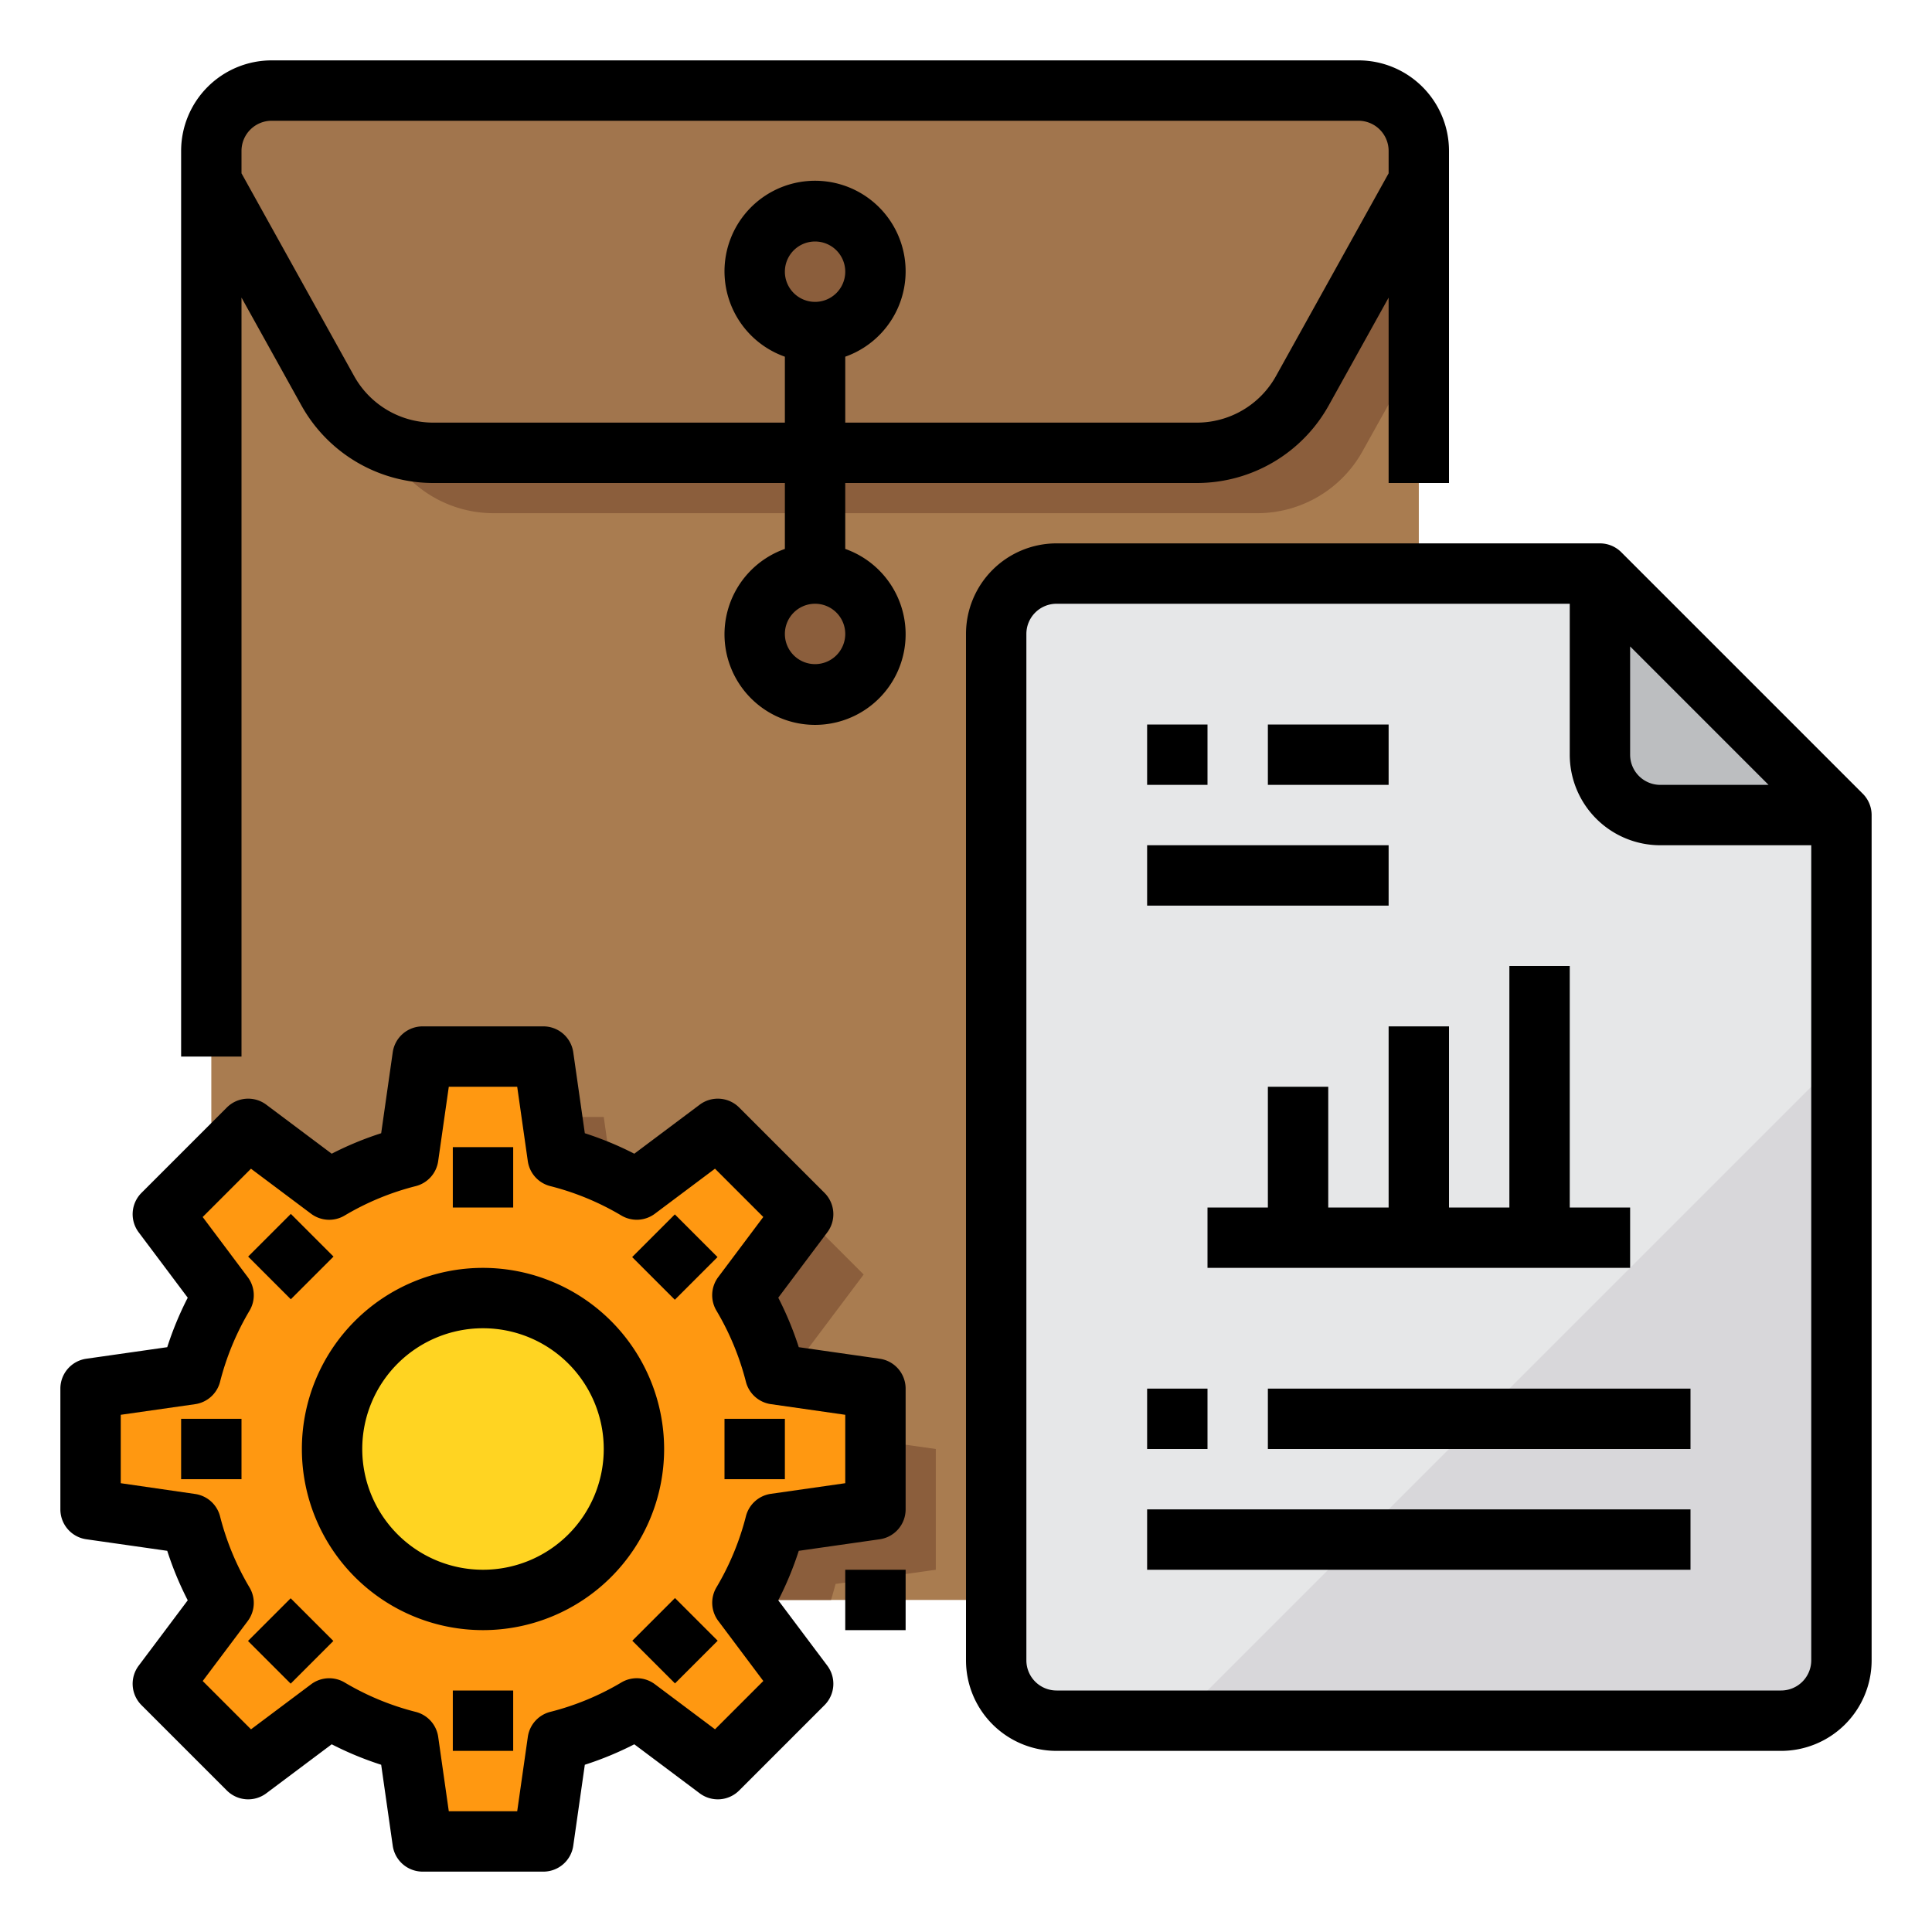
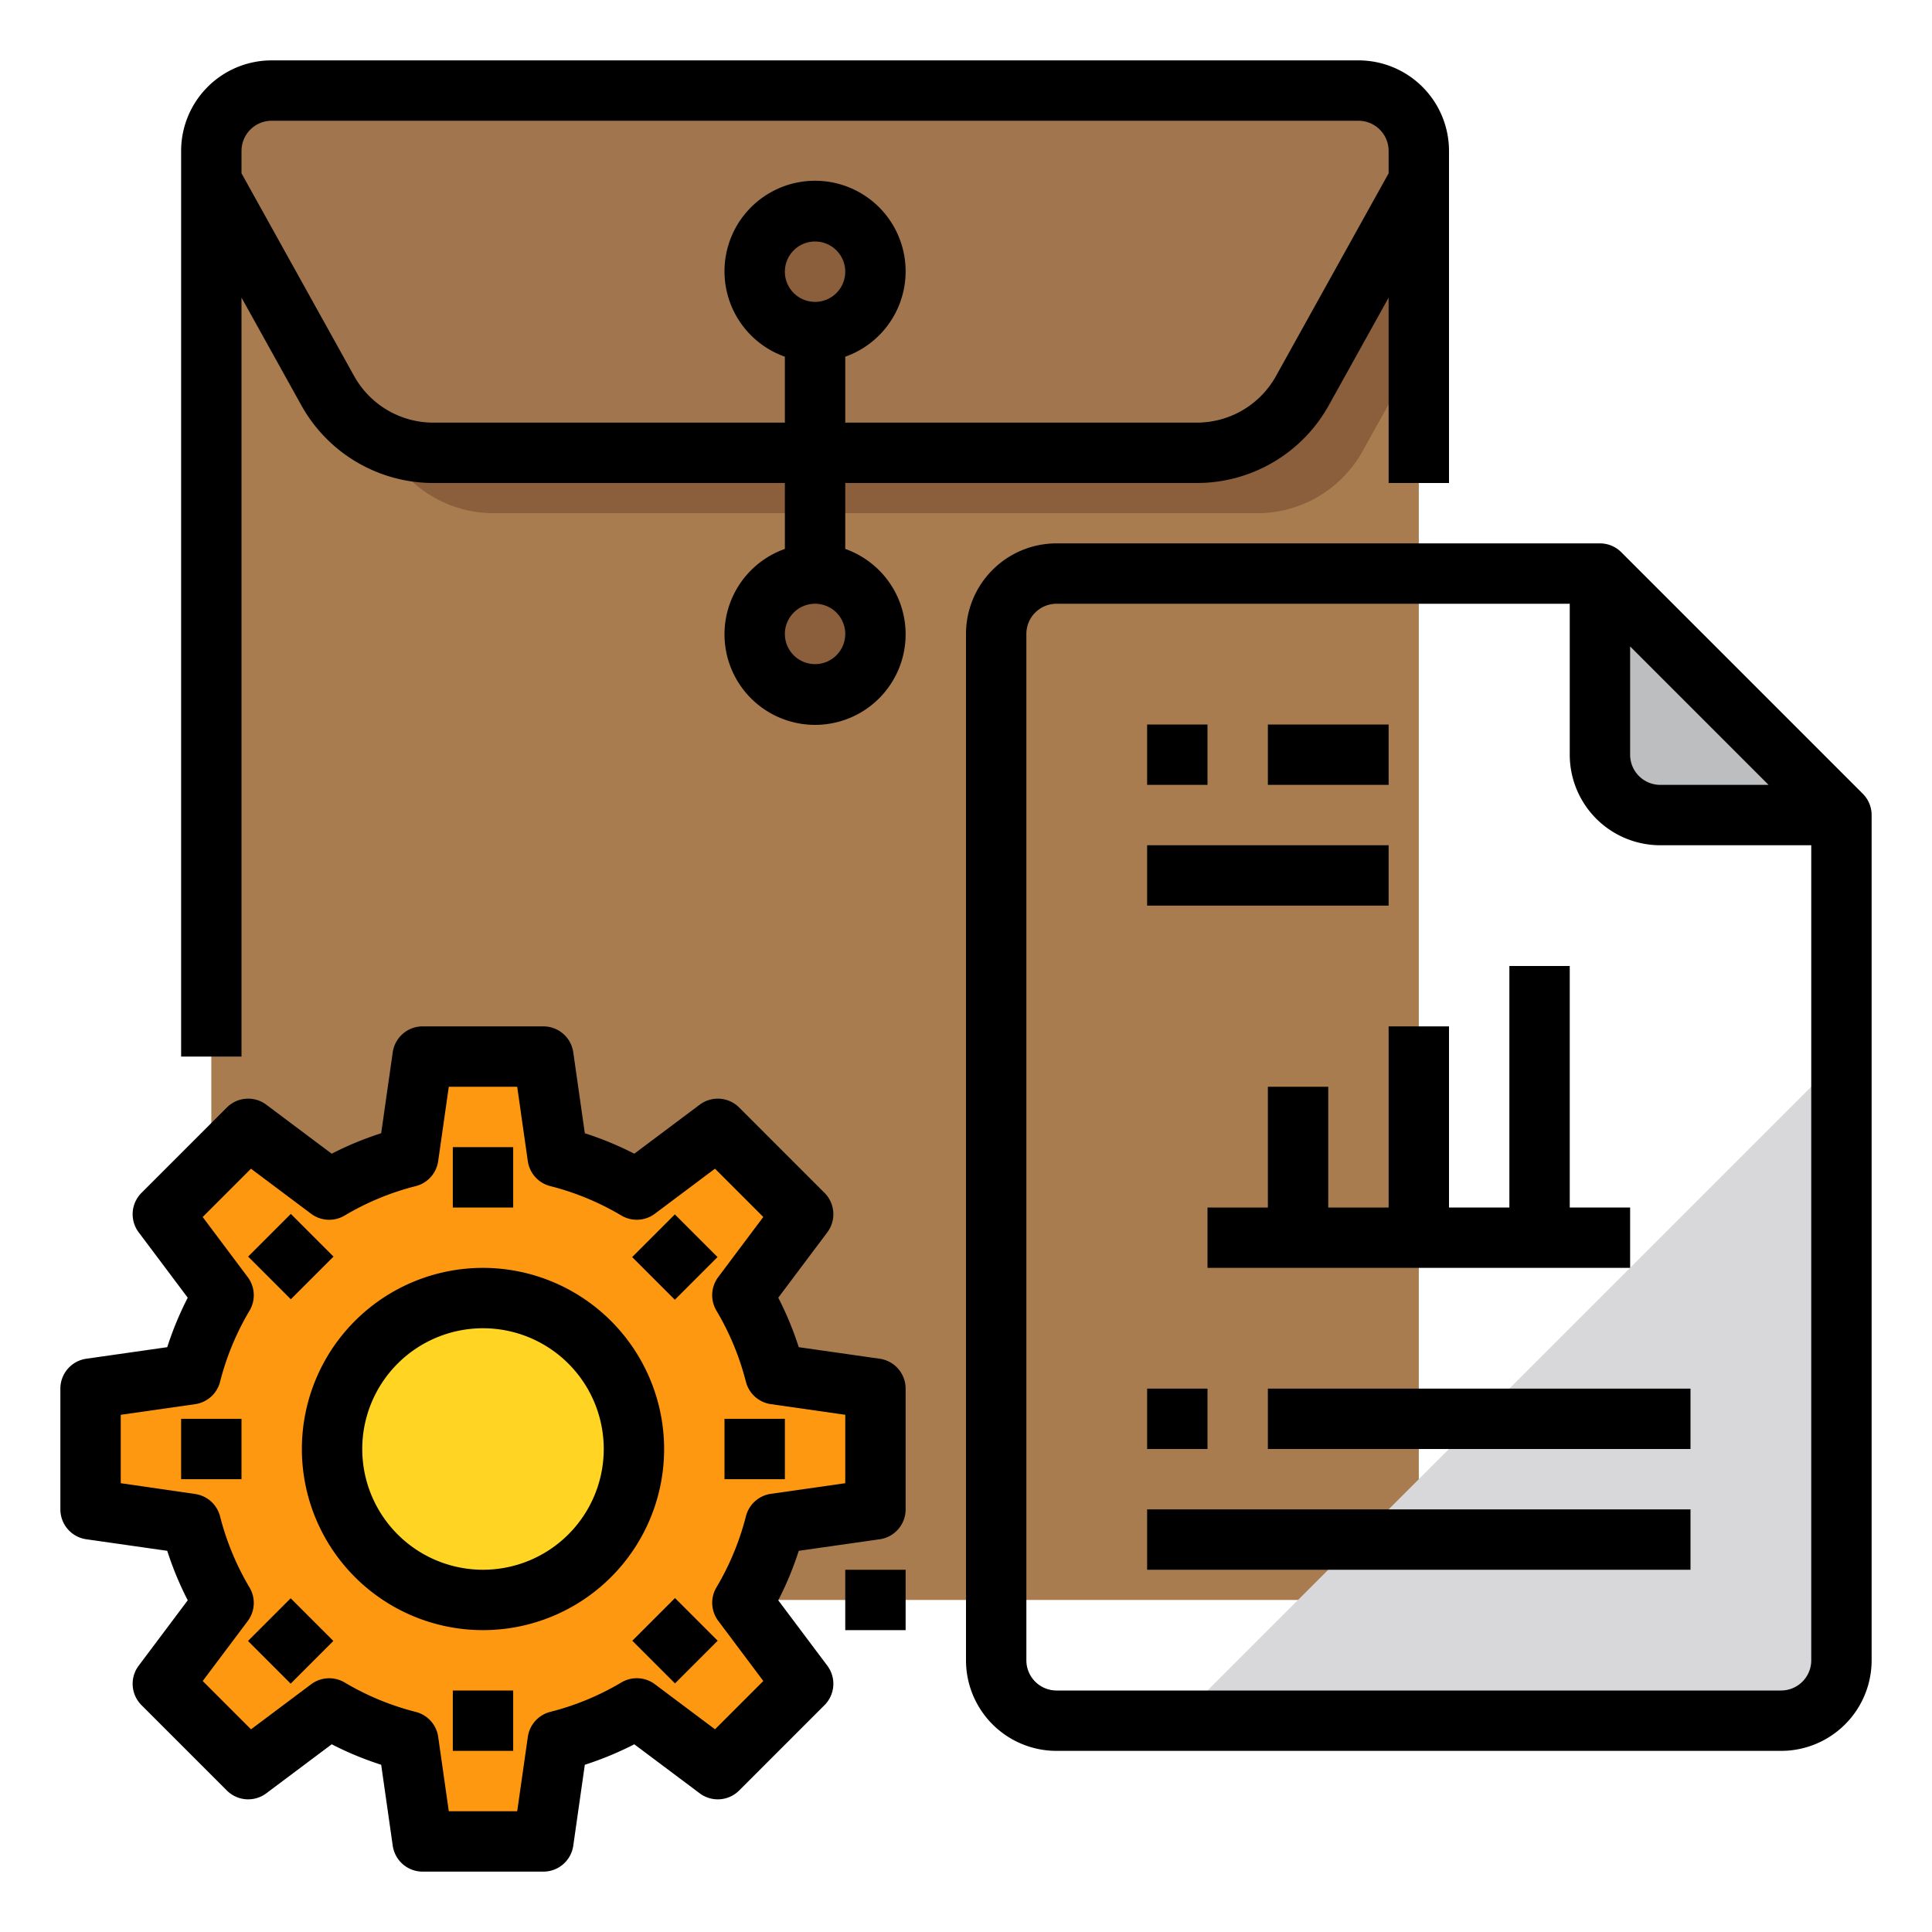
<svg xmlns="http://www.w3.org/2000/svg" width="35" height="35" viewBox="0 0 64 64">
  <path d="M47 6v45a2.006 2.006 0 0 1-2 2H9a2.032 2.032 0 0 1-.55-.08 2.085 2.085 0 0 1-.92-.56 2.339 2.339 0 0 1-.29-.41A2.028 2.028 0 0 1 7 51V6l3.86 6.94A4.033 4.033 0 0 0 14.35 15h25.3a3.988 3.988 0 0 0 3.49-2.06z" fill="#a97c50" />
-   <path d="M31 48v4l-3.32.47c-.05.18-.1.36-.15.53H9a2.032 2.032 0 0 1-.55-.08c-.05-.15-.09-.3-.13-.45l-.79-.11a2.339 2.339 0 0 1-.29-.41A2.028 2.028 0 0 1 7 51v-3.28l1.32-.19A9.492 9.492 0 0 1 9 45.68a8.141 8.141 0 0 1 .41-.77L9 44.36l-1.61-2.14 2.83-2.83 2.69 2.02a9.8 9.8 0 0 1 2.62-1.09L16 37h4l.47 3.32a9.8 9.8 0 0 1 2.62 1.09l2.69-2.02 2.83 2.83-2.02 2.69a9.8 9.8 0 0 1 1.09 2.62z" fill="#8b5e3c" />
  <path d="M24.64 53a.405.405 0 0 1-.05.09l2.02 2.69-2.83 2.83-2.69-2.02a9.8 9.8 0 0 1-2.62 1.09L18 61h-4l-.47-3.32a9.8 9.8 0 0 1-2.62-1.09l-2.69 2.02-2.83-2.83 2.02-2.69a9.253 9.253 0 0 1-.51-.99 9.011 9.011 0 0 1-.58-1.63L3 50v-4l3.32-.47A9.492 9.492 0 0 1 7 43.68a8.141 8.141 0 0 1 .41-.77L7 42.36l-1.61-2.14 2.83-2.83 2.69 2.02a9.8 9.8 0 0 1 2.62-1.09L14 35h4l.47 3.32a9.8 9.8 0 0 1 2.62 1.09l2.69-2.02 2.83 2.83-2.02 2.69a9.8 9.8 0 0 1 1.09 2.62L29 46v4l-3.32.47A9.427 9.427 0 0 1 24.64 53z" fill="#ff9811" />
  <path d="M47 6v5.6l-1.86 3.34A3.988 3.988 0 0 1 41.65 17h-25.3a3.988 3.988 0 0 1-3.49-2.06l-.17-.31a3.911 3.911 0 0 0 1.66.37h25.3a3.988 3.988 0 0 0 3.49-2.06z" fill="#8b5e3c" />
  <path d="M47 5v1l-3.86 6.94A3.988 3.988 0 0 1 39.65 15h-25.3a3.988 3.988 0 0 1-3.49-2.06L7 6V5a2.006 2.006 0 0 1 2-2h36a2.006 2.006 0 0 1 2 2z" fill="#a1754d" />
  <circle cx="27" cy="9" fill="#8b5e3c" r="2" />
  <circle cx="27" cy="21" fill="#8b5e3c" r="2" />
  <path d="M61 27h-6a2.006 2.006 0 0 1-2-2v-6z" fill="#bcbec0" />
-   <path d="M61 27v28a2.006 2.006 0 0 1-2 2H35a2.006 2.006 0 0 1-2-2V21a2.006 2.006 0 0 1 2-2h18v6a2.006 2.006 0 0 0 2 2z" fill="#e6e7e8" />
  <circle cx="16" cy="48" fill="#ffd422" r="5" />
  <path d="M61 35v20a2.006 2.006 0 0 1-2 2H39z" fill="#d8d7da" />
  <path d="M28 52h2v2h-2zM28 18.184V16h11.646a5 5 0 0 0 4.371-2.572L46 9.859V16h2V5a3 3 0 0 0-3-3H9a3 3 0 0 0-3 3v30h2V9.858l1.983 3.57A5 5 0 0 0 14.354 16H26v2.184a3 3 0 1 0 2 0zM14.354 14a3 3 0 0 1-2.623-1.543L8 5.741V5a1 1 0 0 1 1-1h36a1 1 0 0 1 1 1v.741l-3.731 6.716A3 3 0 0 1 39.646 14H28v-2.184a3 3 0 1 0-2 0V14zM26 9a1 1 0 1 1 1 1 1 1 0 0 1-1-1zm1 13a1 1 0 1 1 1-1 1 1 0 0 1-1 1zM42 24h4v2h-4zM38 24h2v2h-2z" />
  <path d="m61.707 26.293-8-8A1 1 0 0 0 53 18H35a3 3 0 0 0-3 3v34a3 3 0 0 0 3 3h24a3 3 0 0 0 3-3V27a1 1 0 0 0-.293-.707zM54 21.414 58.586 26H55a1 1 0 0 1-1-1zM59 56H35a1 1 0 0 1-1-1V21a1 1 0 0 1 1-1h17v5a3 3 0 0 0 3 3h5v27a1 1 0 0 1-1 1z" />
  <path d="M38 28h8v2h-8zM46 34v6h-2v-4h-2v4h-2v2h14v-2h-2v-8h-2v8h-2v-6zM38 46h2v2h-2zM42 46h14v2H42zM38 50h18v2H38zM29.142 45.01l-2.682-.383a10.86 10.86 0 0 0-.679-1.639l1.625-2.166a1 1 0 0 0-.093-1.307l-2.828-2.828a1 1 0 0 0-1.306-.093l-2.167 1.624a10.9 10.9 0 0 0-1.639-.678l-.383-2.682A1 1 0 0 0 18 34h-4a1 1 0 0 0-.99.858l-.383 2.682a10.855 10.855 0 0 0-1.639.678l-2.167-1.624a1 1 0 0 0-1.306.093l-2.828 2.828a1 1 0 0 0-.093 1.307l1.625 2.166a10.86 10.86 0 0 0-.679 1.639l-2.682.383A1 1 0 0 0 2 46v4a1 1 0 0 0 .858.99l2.682.383a10.86 10.86 0 0 0 .679 1.639l-1.625 2.166a1 1 0 0 0 .093 1.307l2.828 2.828a1 1 0 0 0 1.306.093l2.167-1.624a10.855 10.855 0 0 0 1.639.678l.383 2.682A1 1 0 0 0 14 62h4a1 1 0 0 0 .99-.858l.383-2.682a10.9 10.9 0 0 0 1.639-.678l2.167 1.624a1 1 0 0 0 1.306-.093l2.828-2.828a1 1 0 0 0 .093-1.307l-1.625-2.166a10.86 10.86 0 0 0 .679-1.639l2.682-.383A1 1 0 0 0 30 50v-4a1 1 0 0 0-.858-.99zM28 49.133l-2.463.352a1 1 0 0 0-.827.742 8.923 8.923 0 0 1-.977 2.357 1 1 0 0 0 .061 1.111l1.492 1.99-1.6 1.6-1.991-1.492a1 1 0 0 0-1.11-.06 8.859 8.859 0 0 1-2.356.975 1 1 0 0 0-.744.828L17.133 60h-2.266l-.351-2.463a1 1 0 0 0-.744-.828 8.859 8.859 0 0 1-2.356-.975 1 1 0 0 0-1.11.06l-1.991 1.492-1.6-1.6L8.206 53.7a1 1 0 0 0 .061-1.111 8.923 8.923 0 0 1-.977-2.357 1 1 0 0 0-.827-.742L4 49.133v-2.266l2.463-.352a1 1 0 0 0 .827-.742 8.923 8.923 0 0 1 .977-2.357 1 1 0 0 0-.061-1.111l-1.492-1.99 1.6-1.6 1.991 1.492a1 1 0 0 0 1.11.06 8.859 8.859 0 0 1 2.356-.975 1 1 0 0 0 .744-.828L14.867 36h2.266l.351 2.463a1 1 0 0 0 .744.828 8.859 8.859 0 0 1 2.356.975 1 1 0 0 0 1.11-.06l1.991-1.492 1.6 1.6-1.492 1.99a1 1 0 0 0-.061 1.111 8.923 8.923 0 0 1 .977 2.357 1 1 0 0 0 .827.742l2.464.353z" />
  <path d="M16 42a6 6 0 1 0 6 6 6.006 6.006 0 0 0-6-6zm0 10a4 4 0 1 1 4-4 4 4 0 0 1-4 4zM15 38h2v2h-2zM8.22 41.626l1.414-1.414 1.414 1.414-1.414 1.414zM6 47h2v2H6zM8.215 54.359l1.414-1.414 1.414 1.414-1.414 1.414zM15 56h2v2h-2zM20.946 54.351l1.414-1.414 1.414 1.414-1.414 1.414zM24 47h2v2h-2zM20.941 41.642l1.414-1.414 1.414 1.414-1.414 1.414z" />
</svg>